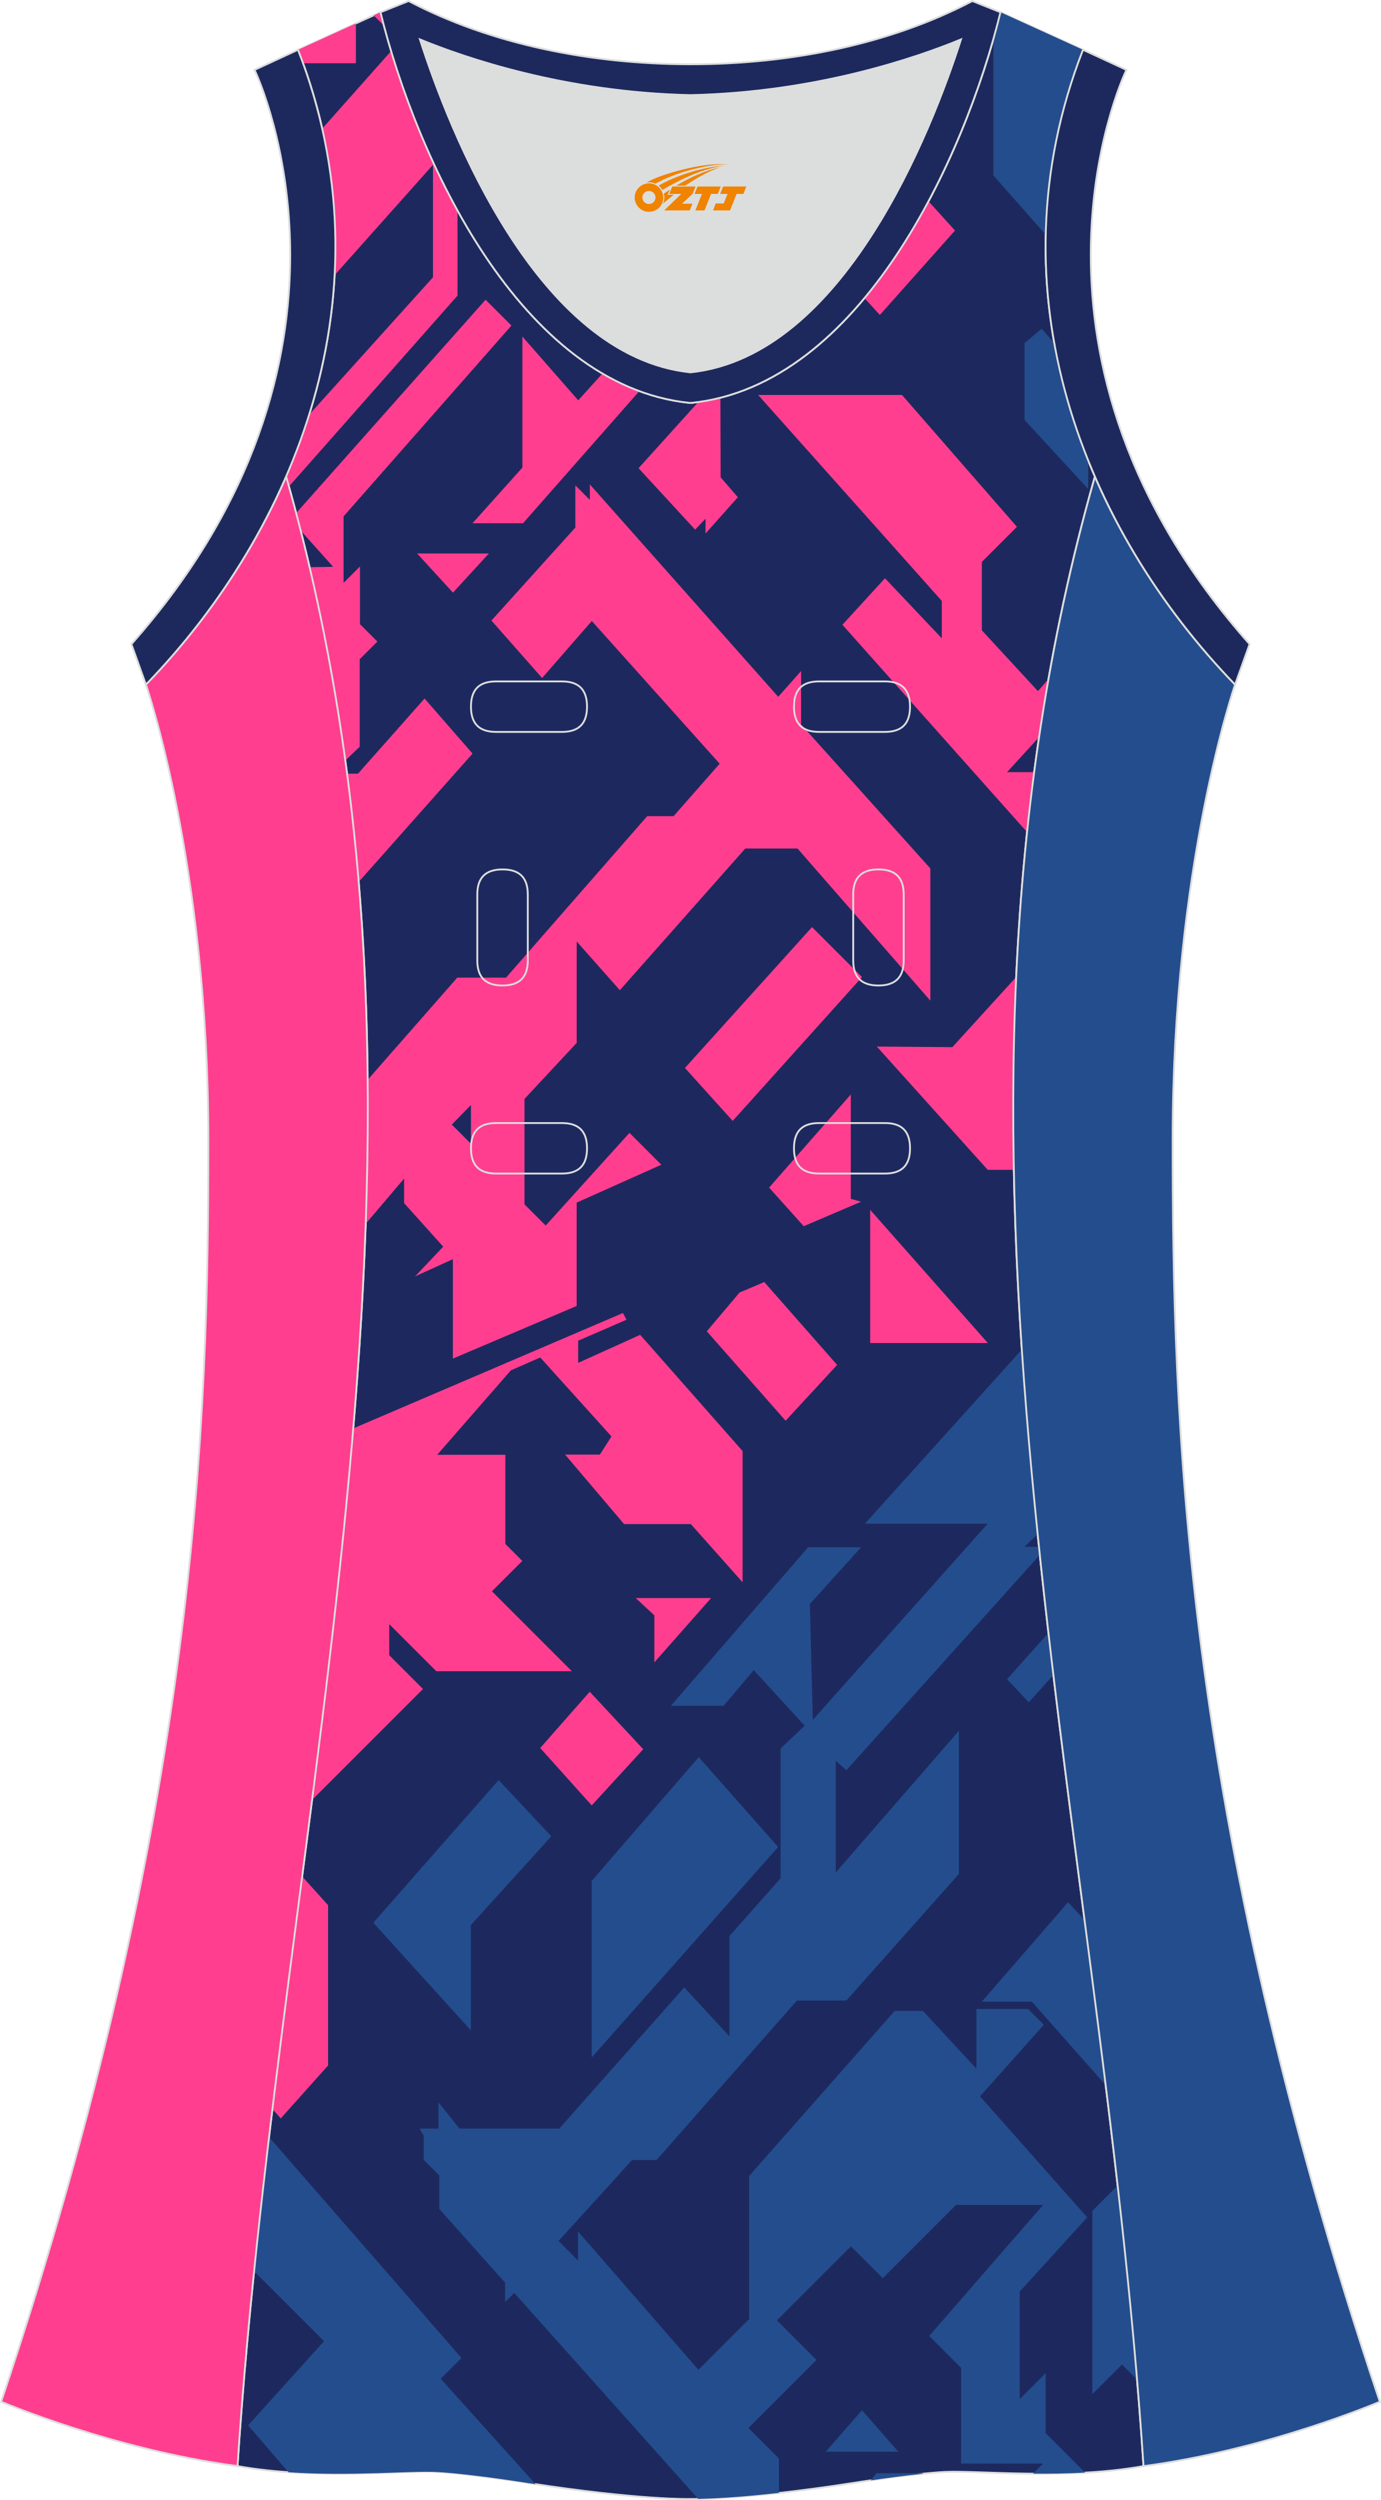
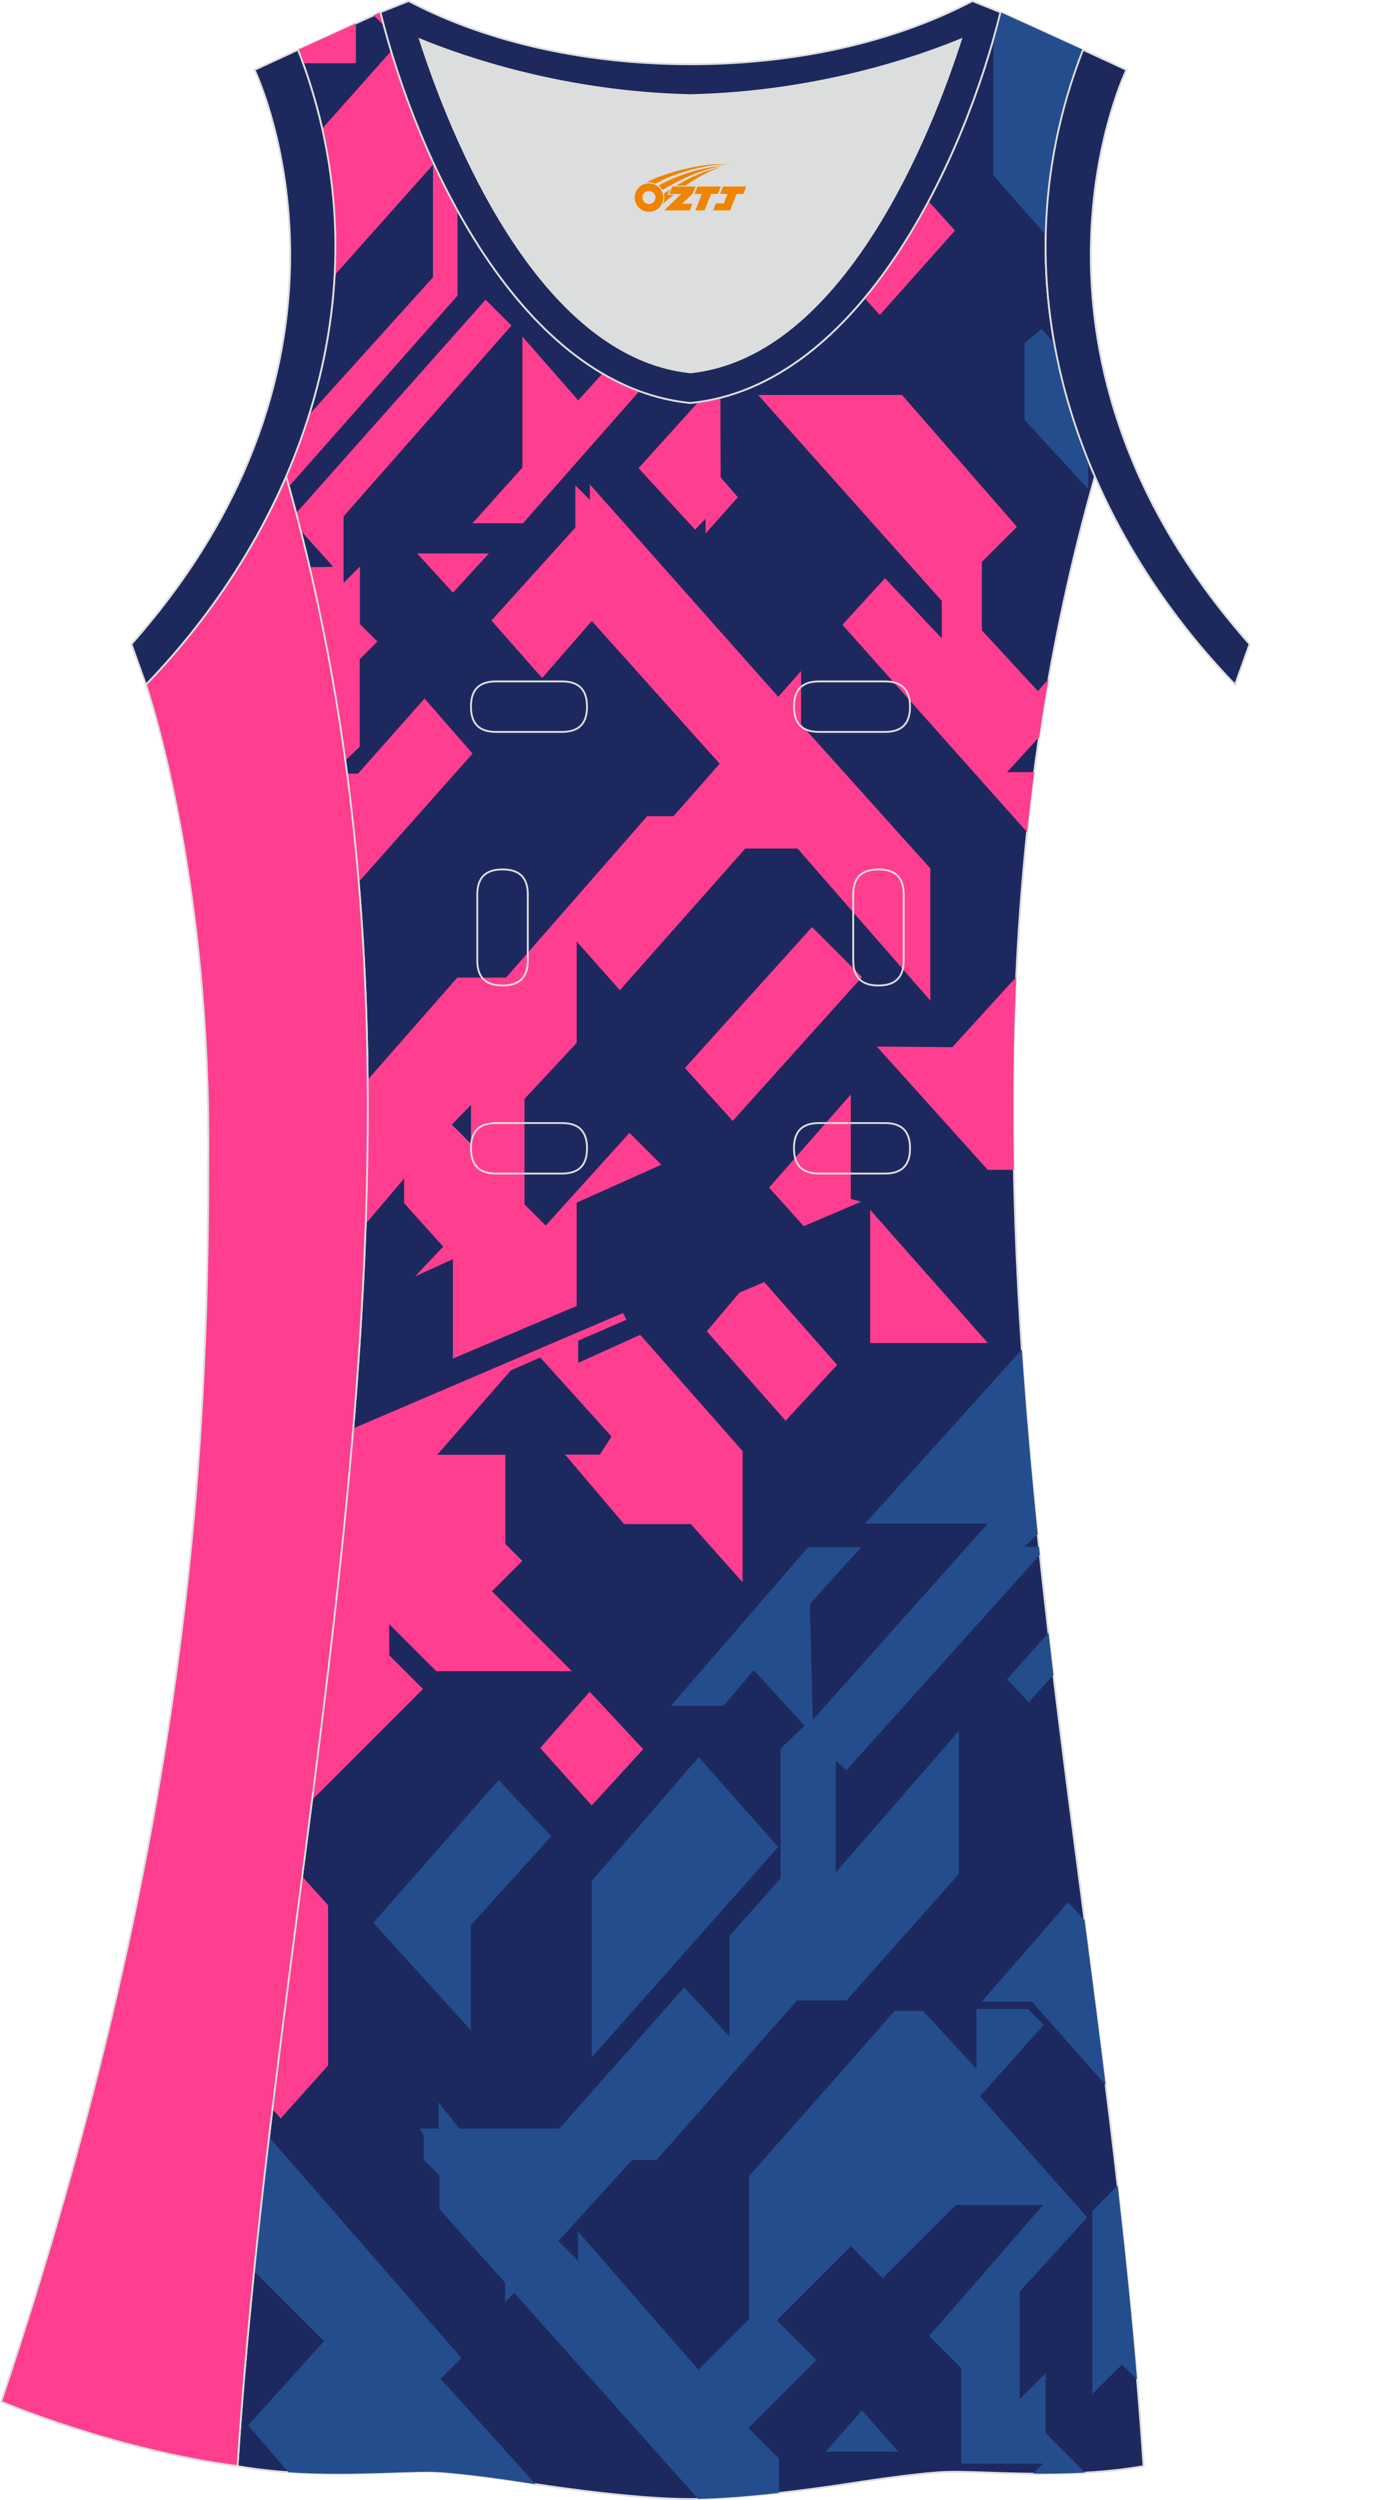
<svg xmlns="http://www.w3.org/2000/svg" version="1.1" id="图层_1" x="0px" y="0px" width="297.02px" height="537.6px" viewBox="0 0 297.01 537.59" enable-background="new 0 0 297.01 537.59" xml:space="preserve">
  <g>
    <path fill-rule="evenodd" clip-rule="evenodd" fill="#1D295E" stroke="#DCDDDD" stroke-width="0.4" stroke-miterlimit="22.926" d="   M148.5,537.39c0,0,10.9,0.27,34.98-3.45c0,0,12.74-2.03,19.79-2.38c7.05-0.34,26.09,1.74,42.67-1.25   c-9.3-142.69-51.34-284.14-10.46-427.83c-11.94-27.53-15.15-59.46-2.56-91.78l-17.74-8.08c-7.69,31.39-30.1,80.3-66.52,84.01   l-0.15-0.01l-0.15,0.01c-36.42-3.71-58.84-52.62-66.52-84.01L64.09,10.7c12.59,32.32,9.37,64.25-2.56,91.78   c40.88,143.69-1.16,285.14-10.46,427.83c16.57,3,35.62,0.91,42.67,1.25s19.79,2.38,19.79,2.38   C137.6,537.67,148.5,537.39,148.5,537.39z" />
    <g>
      <path fill-rule="evenodd" clip-rule="evenodd" fill="#244D8D" d="M115.19,534.2l-20.42-22.68l4.47-4.47l-41.39-47.5    c-1.16,9.7-2.25,19.41-3.24,29.12l0.15-0.15l14.93,14.93l-16.33,18.1l8.7,10.08c13.28,0.9,26.16-0.33,31.68-0.06    c7.05,0.34,19.79,2.38,19.79,2.38C114.09,534.03,114.64,534.11,115.19,534.2z" />
      <polygon fill-rule="evenodd" clip-rule="evenodd" fill="#244D8D" points="80.29,413.46 101.26,436.59 101.26,413.97     118.57,394.87 107.24,382.79   " />
      <polygon fill-rule="evenodd" clip-rule="evenodd" fill="#FF3E8F" points="116.18,375.89 127.26,388.23 138.34,376.15     126.83,363.79   " />
      <path fill-rule="evenodd" clip-rule="evenodd" fill="#244D8D" d="M144.29,366.81h11.33l6.49-7.67l10.95,11.95l-5.18,4.91v27.91    l-11,12.41v21.59l-9.72-10.54l-26.88,30.36H98.82l-4.51-5.64v5.64h-4.08l0.91,1.57v5.17l3.35,3.35v7.21l14.14,15.83v4.17    l1.97-1.97l39.56,44.3c2.6-0.05,8.28-0.28,17.36-1.3v-7.37l-6.56-6.56l14.65-14.65l-8.52-8.52l15.92-15.92l6.85,6.85l15.74-15.74    h18.74l-24.49,28.17l6.85,6.85v20.59h17.64l-2.17,2.17c3.56,0.03,7.35-0.02,11.2-0.23l-8.5-8.5v-12.86l-5.56,5.56v-23.12    l14.51-15.96l-23.05-26.03l13.72-15.39l-3.38-3.38H210v12.84l-11.51-12.44h-6.06l-31.32,35.51v30.77l-10.9,10.9l-25.9-29.75v6.25    l-4.2-4.2l15.83-17.41h5.26l30.19-34.3h10.64l24.2-27.22V372.2l-26.48,30.45v-24.04l2.28,2.05l41.6-46.3l-0.18-1.75h-3.12    l2.84-2.69c-1.35-13.23-2.52-26.46-3.41-39.7l-33.74,37.43h26.41l-37.62,42.18l-0.64-24.9l11.03-12.21h-11.39L144.29,366.81z" />
      <polygon fill-rule="evenodd" clip-rule="evenodd" fill="#244D8D" points="127.26,404.47 127.26,442.42 167.35,397.18     150.28,377.85   " />
      <path fill-rule="evenodd" clip-rule="evenodd" fill="#244D8D" d="M216.59,361.08l4.67,4.97l5.3-5.88    c-0.36-3.02-0.72-6.03-1.06-9.05L216.59,361.08z" />
      <path fill-rule="evenodd" clip-rule="evenodd" fill="#244D8D" d="M211.16,430.44h10.77l15.86,17.94c-1.46-11.84-3-23.67-4.54-35.5    l-3.53-3.83L211.16,430.44z" />
      <polygon fill-rule="evenodd" clip-rule="evenodd" fill="#244D8D" points="177.57,527.22 193.21,527.22 185.39,518.3   " />
-       <path fill-rule="evenodd" clip-rule="evenodd" fill="#244D8D" d="M188.49,531.84h10l-0.1,0.12c-3.88,0.4-8.16,0.98-11.14,1.42    L188.49,531.84z" />
      <path fill-rule="evenodd" clip-rule="evenodd" fill="#244D8D" d="M234.93,514.81v-39.39l5.44-5.44    c1.58,13.9,3.01,27.81,4.17,41.72l-3.23-3.23L234.93,514.81z" />
      <path fill-rule="evenodd" clip-rule="evenodd" fill="#244D8D" d="M220.35,73.79V90.3l13.69,14.87v-6.12    c-3.25-8.1-5.75-16.55-7.31-25.26l-2.71-3.1L220.35,73.79L220.35,73.79z M213.65,8.41v29.31l11.26,12.75    c0.29-13,2.79-26.34,8.01-39.76l-17.74-8.08C214.72,4.49,214.21,6.43,213.65,8.41z" />
      <path fill-rule="evenodd" clip-rule="evenodd" fill="#FF3E8F" d="M64.98,403.5l5.58,6.19v34.46l-10.18,11.39l-1.8-2.02    C60.61,436.84,62.8,420.17,64.98,403.5z" />
      <path fill-rule="evenodd" clip-rule="evenodd" fill="#FF3E8F" d="M67.11,387.06l23.86-23.86l-7.26-7.26v-6.69l10.12,10.12h29.15    l-17.18-17.18l6.53-6.53l-3.64-3.64v-19.18H94.02l15.85-18.16l6.32-2.77l15.32,16.98l-2.49,3.9h-7.49l12.69,14.95h14.36    l11.13,12.51v-28.21l-22.03-25l-13.33,6.03v-4.77l10.39-4.51l-0.77-1.44l-58.01,24.82C73.72,333.81,70.52,360.43,67.11,387.06z" />
-       <polygon fill-rule="evenodd" clip-rule="evenodd" fill="#FF3E8F" points="136.73,343.64 152.94,343.64 140.73,357.47     140.73,347.37   " />
      <polygon fill-rule="evenodd" clip-rule="evenodd" fill="#FF3E8F" points="152.01,286.28 159.05,277.95 164.37,275.69     180.04,293.51 168.96,305.51   " />
      <path fill-rule="evenodd" clip-rule="evenodd" fill="#FF3E8F" d="M78.64,263.17l8.27-9.73v5.28l8.41,9.36l-6.05,6.39l8.13-3.7    v21.38l26.62-11.32v-22.22l18.21-8.15l-6.85-6.85l-18.02,19.93l-4.56-4.56v-22.67l11.23-12.05v-21.8l9.28,10.47l26.98-30.47h11.23    l28.57,32.72v-28.43l-27.8-30.96V144.3l-4.92,5.54l-40.51-45.67v3.32l-3.12-3.12v9.07l-18.05,20l10.9,12.36l10.69-12.26    l27.5,30.69l-9.92,11.28h-5.67l-30.36,34.72H98.34l-19.29,22C79.15,242.56,79,252.87,78.64,263.17L78.64,263.17z M97.16,241.83    l4.13-4.21v8.33L97.16,241.83z" />
      <polygon fill-rule="evenodd" clip-rule="evenodd" fill="#FF3E8F" points="147.31,229.65 157.58,241.04 185.39,210.11     174.64,199.36   " />
      <path fill-rule="evenodd" clip-rule="evenodd" fill="#FF3E8F" d="M225.52,145.99l-2.29,2.63l-12.07-13.08v-14.7l7.55-7.55    L194,84.94h-30.94l39.49,44.28v8.04l-12.22-12.91l-9.15,10l39.72,44.6c0.45-4.3,0.96-8.6,1.53-12.91h-5.84l6.9-7.55    C224.1,154.32,224.78,150.16,225.52,145.99z" />
      <path fill-rule="evenodd" clip-rule="evenodd" fill="#FF3E8F" d="M185.92,64.1l3.31,3.63l16.16-18.16l-5.7-6.29    C195.72,50.71,191.13,57.84,185.92,64.1z" />
      <path fill-rule="evenodd" clip-rule="evenodd" fill="#FF3E8F" d="M137.33,100.68l12.17,13.21l2.24-2.35v3.18l6.95-7.8l-3.7-4.27    l-0.05-17.13c-1.56,0.39-3.14,0.71-4.76,0.93L137.33,100.68z" />
      <path fill-rule="evenodd" clip-rule="evenodd" fill="#FF3E8F" d="M137.51,84.09l-25.03,28.43h-10.86l10.73-11.97V72.37    l12.01,13.72l5.21-5.77C132.13,81.82,134.77,83.08,137.51,84.09z" />
      <polygon fill-rule="evenodd" clip-rule="evenodd" fill="#FF3E8F" points="89.71,119.02 105.14,119.02 97.42,127.44   " />
      <path fill-rule="evenodd" clip-rule="evenodd" fill="#FF3E8F" d="M77.13,189.66l24.5-27.61l-10.32-11.84l-14.32,16.16h-2.37    C75.64,174.14,76.48,181.9,77.13,189.66L77.13,189.66z M74.25,163.55c-1.9-13.84-4.43-27.7-7.68-41.58l5.08-0.08l-7.03-7.85    c-0.31-1.23-0.63-2.46-0.95-3.68l40.76-45.91l5.56,5.56l-36.1,41.03v14.3l3.52-3.52v12.39l3.75,3.75l-3.8,3.8v18.82L74.25,163.55z    " />
      <path fill-rule="evenodd" clip-rule="evenodd" fill="#FF3E8F" d="M62.12,104.64L98.4,63.56v-18.3    c-6.25-11.3-11.01-23.41-14.28-34.28L69.29,27.67c2.42,10.67,3.22,21.22,2.67,31.5l21.16-23.73v24.19L66.48,89.18    c-1.42,4.53-3.08,8.97-4.95,13.3C61.73,103.2,61.92,103.92,62.12,104.64L62.12,104.64z M65.17,13.6    c-0.35-0.96-0.71-1.93-1.08-2.89l12.45-5.67v8.56H65.17L65.17,13.6z M80.36,3.3l2.22,2.22c-0.26-0.98-0.51-1.94-0.74-2.89    L80.36,3.3z" />
      <path fill-rule="evenodd" clip-rule="evenodd" fill="#FF3E8F" d="M188.58,225.05l23.85,26.51h5.62    c-0.27-13.81-0.14-27.63,0.5-41.46l-13.73,15.08L188.58,225.05z" />
      <polygon fill-rule="evenodd" clip-rule="evenodd" fill="#FF3E8F" points="187.15,288.8 212.45,288.8 187.15,260.16   " />
      <polygon fill-rule="evenodd" clip-rule="evenodd" fill="#FF3E8F" points="165.41,255.38 182.98,235.35 182.98,257.81     185.2,258.41 172.86,263.68   " />
    </g>
    <path fill-rule="evenodd" clip-rule="evenodd" fill="#FF3E8F" stroke="#DCDDDD" stroke-width="0.4" stroke-miterlimit="22.926" d="   M31.38,147.21c0,0,13.43,38.68,13.43,97.97S42.84,389.37,0.25,516.46c0,0,24.02,10.29,50.83,13.85   c9.3-142.69,51.34-284.14,10.46-427.83C54.21,119.35,43.62,134.57,31.38,147.21z" />
-     <path fill-rule="evenodd" clip-rule="evenodd" fill="#244D8D" stroke="#DCDDDD" stroke-width="0.4" stroke-miterlimit="22.926" d="   M265.63,147.21c0,0-13.43,38.68-13.43,97.97s1.97,144.19,44.56,271.29c0,0-24.02,10.29-50.82,13.85   c-9.3-142.69-51.34-284.14-10.46-427.83C242.8,119.35,253.39,134.58,265.63,147.21z" />
    <path fill-rule="evenodd" clip-rule="evenodd" fill="#1D295D" stroke="#DCDDDD" stroke-width="0.4" stroke-miterlimit="22.926" d="   M232.92,10.7c-20.31,52.13,0.51,103.25,32.71,136.52l3.12-8.7c-54.51-61.54-27.74-120.98-26.49-123.49L232.92,10.7z" />
    <path fill-rule="evenodd" clip-rule="evenodd" fill="#DCDDDD" d="M90.32,8.48c6.35,19.73,25.2,68.13,58.18,71.59   c32.98-3.46,51.83-51.87,58.18-71.59c-9.72,3.99-31.2,11.39-58.18,11.98C121.52,19.87,100.04,12.48,90.32,8.48z" />
    <path fill-rule="evenodd" clip-rule="evenodd" fill="#1D295D" stroke="#DCDDDD" stroke-width="0.4" stroke-miterlimit="22.926" d="   M81.83,2.63c7.69,31.39,30.1,80.3,66.52,84.01c0.05,0,0.1-0.01,0.15-0.01c0.05,0,0.1,0.01,0.15,0.01   c36.42-3.71,58.84-52.62,66.52-84.01l-6.05-2.41c-17.68,9.28-39.1,13.6-60.62,13.6c-21.52-0.01-42.94-4.32-60.62-13.6L81.83,2.63   L81.83,2.63L81.83,2.63L81.83,2.63z M148.5,80.07C115.52,76.61,96.67,28.2,90.32,8.48c9.72,3.99,31.2,11.39,58.18,11.98   c26.98-0.59,48.46-7.98,58.18-11.98C200.34,28.21,181.49,76.61,148.5,80.07z" />
    <path fill-rule="evenodd" clip-rule="evenodd" fill="#1D295D" stroke="#DCDDDD" stroke-width="0.4" stroke-miterlimit="22.926" d="   M64.09,10.7c20.31,52.13-0.51,103.25-32.71,136.52l-3.12-8.7C82.77,76.98,55.99,17.54,54.74,15.03L64.09,10.7z" />
    <g>
      <path fill="none" stroke="#DCDDDD" stroke-width="0.4" stroke-miterlimit="22.926" d="M176.16,146.53c-3.64,0-5.4,1.77-5.4,5.43    c0,3.65,1.77,5.43,5.4,5.43h14.16c3.64,0,5.4-1.78,5.4-5.43s-1.77-5.43-5.4-5.43H176.16z" />
      <path fill="none" stroke="#DCDDDD" stroke-width="0.4" stroke-miterlimit="22.926" d="M106.69,146.53c-3.64,0-5.4,1.77-5.4,5.43    c0,3.65,1.77,5.43,5.4,5.43h14.16c3.64,0,5.4-1.78,5.4-5.43s-1.77-5.43-5.4-5.43H106.69z" />
      <path fill="none" stroke="#DCDDDD" stroke-width="0.4" stroke-miterlimit="22.926" d="M176.16,241.5c-3.64,0-5.4,1.78-5.4,5.43    s1.77,5.43,5.4,5.43h14.16c3.64,0,5.4-1.78,5.4-5.43s-1.77-5.43-5.4-5.43H176.16z" />
      <path fill="none" stroke="#DCDDDD" stroke-width="0.4" stroke-miterlimit="22.926" d="M106.69,241.5c-3.64,0-5.4,1.78-5.4,5.43    s1.77,5.43,5.4,5.43h14.16c3.64,0,5.4-1.78,5.4-5.43s-1.77-5.43-5.4-5.43H106.69z" />
      <path fill="none" stroke="#DCDDDD" stroke-width="0.4" stroke-miterlimit="22.926" d="M102.65,206.52c0,3.64,1.77,5.4,5.43,5.4    c3.65,0,5.43-1.77,5.43-5.4v-14.16c0-3.64-1.78-5.4-5.43-5.4s-5.43,1.77-5.43,5.4V206.52z" />
      <path fill="none" stroke="#DCDDDD" stroke-width="0.4" stroke-miterlimit="22.926" d="M194.36,192.36c0-3.64-1.78-5.4-5.43-5.4    s-5.43,1.77-5.43,5.4v14.16c0,3.64,1.78,5.4,5.43,5.4s5.43-1.77,5.43-5.4V192.36z" />
    </g>
  </g>
  <g id="图层_x0020_1">
    <path fill="#F08300" d="M136.68,43.51c0.416,1.136,1.472,1.984,2.752,2.032c0.144,0,0.304,0,0.448-0.016h0.016   c0.016,0,0.064,0,0.128-0.016c0.032,0,0.048-0.016,0.08-0.016c0.064-0.016,0.144-0.032,0.224-0.048c0.016,0,0.016,0,0.032,0   c0.192-0.048,0.4-0.112,0.576-0.208c0.192-0.096,0.4-0.224,0.608-0.384c0.672-0.56,1.104-1.408,1.104-2.352   c0-0.224-0.032-0.448-0.08-0.672l0,0C142.52,41.63,142.47,41.46,142.39,41.28C141.92,40.19,140.84,39.43,139.57,39.43C137.88,39.43,136.5,40.8,136.5,42.5C136.5,42.85,136.56,43.19,136.68,43.51L136.68,43.51L136.68,43.51z M140.98,42.53L140.98,42.53C140.95,43.31,140.29,43.91,139.51,43.87C138.72,43.84,138.13,43.19,138.16,42.4c0.032-0.784,0.688-1.376,1.472-1.344   C140.4,41.09,141.01,41.76,140.98,42.53L140.98,42.53z" />
    <polygon fill="#F08300" points="155.01,40.11 ,154.37,41.7 ,152.93,41.7 ,151.51,45.25 ,149.56,45.25 ,150.96,41.7 ,149.38,41.7    ,150.02,40.11" />
    <path fill="#F08300" d="M156.98,35.38c-1.008-0.096-3.024-0.144-5.056,0.112c-2.416,0.304-5.152,0.912-7.616,1.664   C142.26,37.76,140.39,38.48,139.04,39.25C139.24,39.22,139.43,39.2,139.62,39.2c0.48,0,0.944,0.112,1.36,0.288   C145.08,37.17,152.28,35.12,156.98,35.38L156.98,35.38L156.98,35.38z" />
    <path fill="#F08300" d="M142.45,40.85c4-2.368,8.88-4.672,13.488-5.248c-4.608,0.288-10.224,2-14.288,4.304   C141.97,40.16,142.24,40.48,142.45,40.85C142.45,40.85,142.45,40.85,142.45,40.85z" />
    <polygon fill="#F08300" points="160.5,40.11 ,159.88,41.7 ,158.42,41.7 ,157.01,45.25 ,156.55,45.25 ,155.04,45.25 ,153.35,45.25    ,153.94,43.75 ,155.65,43.75 ,156.47,41.7 ,154.88,41.7 ,155.52,40.11" />
    <polygon fill="#F08300" points="149.59,40.11 ,148.95,41.7 ,146.66,43.81 ,148.92,43.81 ,148.34,45.25 ,142.85,45.25 ,146.52,41.7    ,143.94,41.7 ,144.58,40.11" />
    <path fill="#F08300" d="M154.87,35.97c-3.376,0.752-6.464,2.192-9.424,3.952h1.888C149.76,38.35,152.1,36.92,154.87,35.97z    M144.07,40.79C143.44,41.17,143.38,41.22,142.77,41.63c0.064,0.256,0.112,0.544,0.112,0.816c0,0.496-0.112,0.976-0.32,1.392   c0.176-0.16,0.32-0.304,0.432-0.4c0.272-0.24,0.768-0.64,1.6-1.296l0.32-0.256H143.59l0,0L144.07,40.79L144.07,40.79L144.07,40.79z" />
  </g>
</svg>